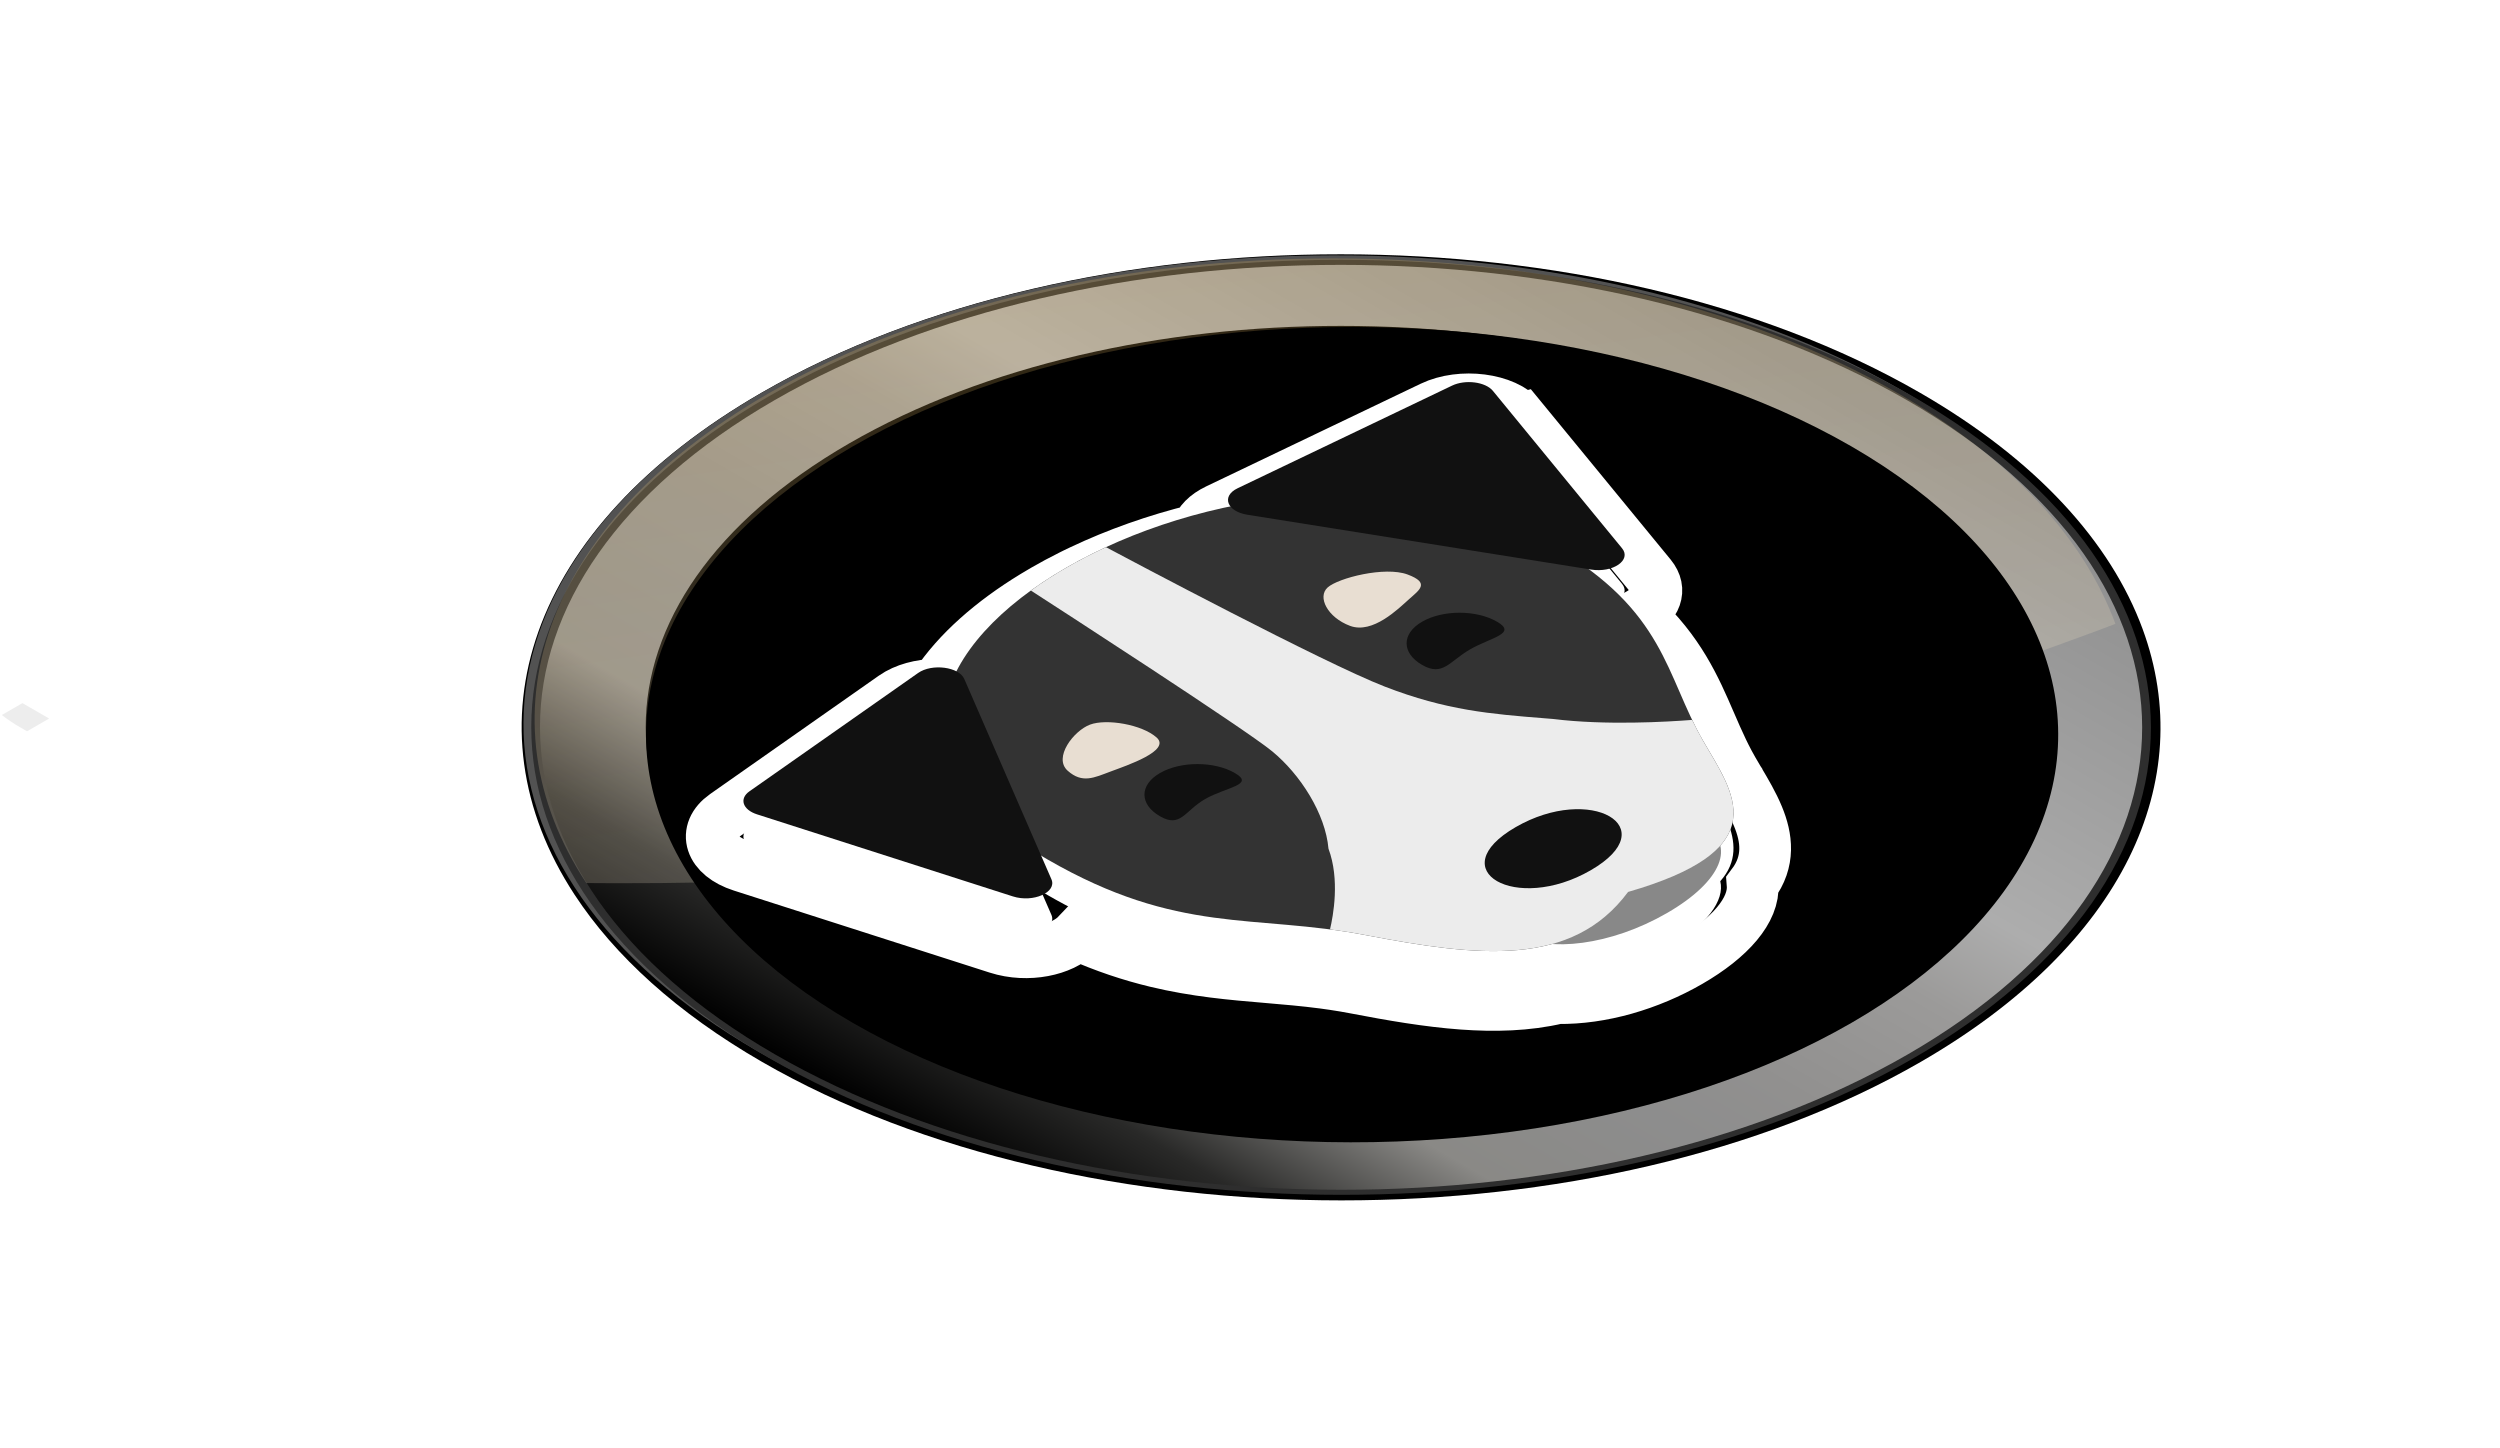
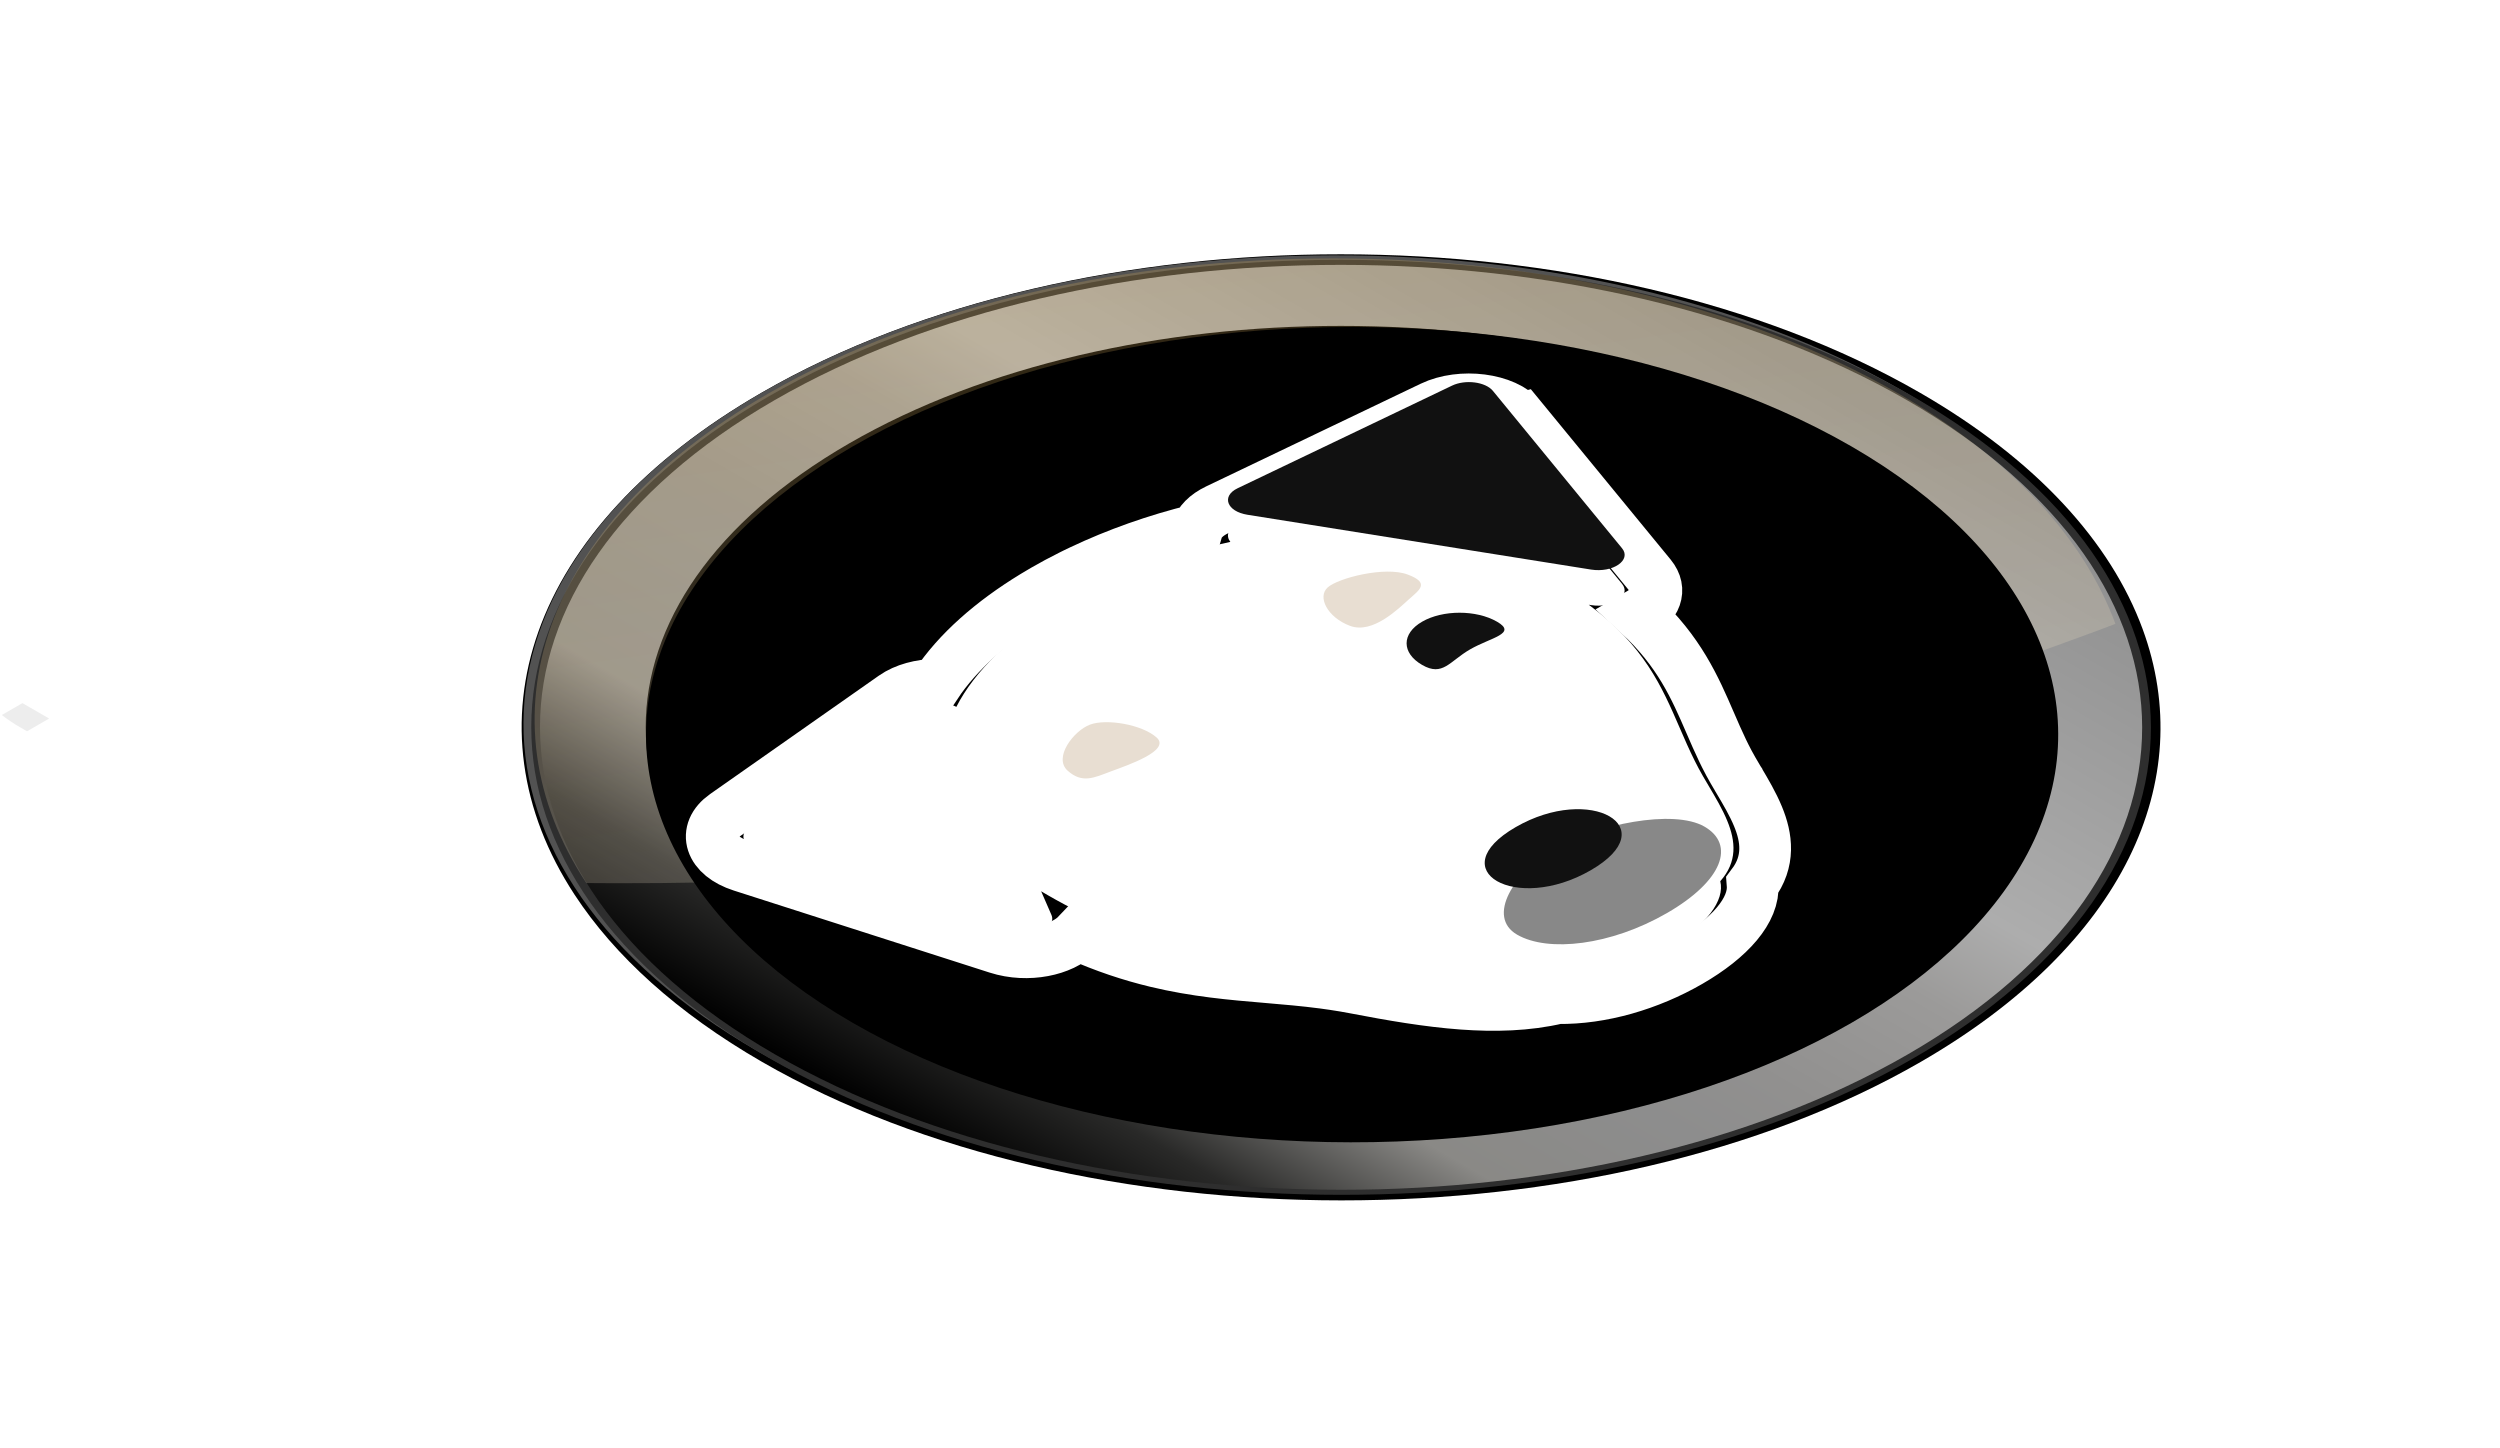
<svg xmlns="http://www.w3.org/2000/svg" width="145" height="84" viewBox="0 0 145 84" fill="none">
  <path d="M111.379 22.79C118.131 26.688 122.428 31.465 124.272 36.483C127.496 45.262 123.206 54.776 111.399 61.592C92.844 72.304 62.751 72.299 44.185 61.581C39.261 58.738 35.642 55.428 33.329 51.897C26.921 42.116 30.532 30.649 44.166 22.779C62.721 12.067 92.814 12.072 111.379 22.79V22.79Z" fill="black" />
  <path d="M110.12 60.853C128.45 50.271 128.547 33.17 110.336 22.657C92.126 12.145 62.504 12.201 44.173 22.783C25.843 33.365 25.746 50.466 43.957 60.979C62.167 71.492 91.789 71.436 110.12 60.853Z" fill="#525252" />
  <path d="M111.005 61.364C129.342 50.778 129.333 33.61 110.986 23.017C92.638 12.425 62.898 12.42 44.561 23.006C26.224 33.593 26.232 50.761 44.58 61.353C62.928 71.945 92.667 71.95 111.005 61.364Z" fill="#2E2E2E" />
  <path d="M110.646 61.158C128.786 50.685 128.778 33.702 110.628 23.224C92.477 12.746 63.059 12.741 44.919 23.213C26.779 33.685 26.787 50.669 44.938 61.147C63.088 71.625 92.507 71.63 110.646 61.158Z" fill="url(#paint0_linear_53_4821)" />
  <path d="M106.31 58.654C122.056 49.564 122.049 34.821 106.294 25.726C90.538 16.63 65.001 16.626 49.255 25.716C33.509 34.807 33.516 49.549 49.272 58.645C65.027 67.74 90.564 67.745 106.31 58.654Z" fill="black" />
  <path d="M105.961 58.453C121.514 49.474 121.507 34.912 105.944 25.927C90.382 16.943 65.158 16.939 49.605 25.918C34.051 34.897 34.059 49.459 49.621 58.443C65.183 67.427 90.407 67.431 105.961 58.453Z" fill="#525252" />
  <path d="M105.19 58.008C120.319 49.274 120.312 35.11 105.175 26.372C90.038 17.633 65.503 17.629 50.374 26.363C35.246 35.096 35.253 49.26 50.39 57.999C65.527 66.738 90.062 66.742 105.19 58.008Z" fill="url(#paint1_linear_53_4821)" />
  <path d="M103.229 56.875C117.274 48.767 117.267 35.617 103.214 27.504C89.161 19.391 66.382 19.387 52.337 27.495C38.291 35.604 38.298 48.754 52.351 56.867C66.405 64.98 89.183 64.984 103.229 56.875Z" fill="black" />
  <path d="M102.644 56.538C116.367 48.616 116.361 35.768 102.63 27.841C88.899 19.914 66.644 19.911 52.921 27.833C39.198 35.755 39.205 48.603 52.935 56.53C66.666 64.456 88.921 64.46 102.644 56.538Z" fill="url(#paint2_linear_53_4821)" />
  <path style="mix-blend-mode:multiply" opacity="0.3" d="M52.563 27.605C66.389 19.624 88.811 19.628 102.645 27.614C116.479 35.6 116.485 48.544 102.659 56.526C88.834 64.508 66.411 64.504 52.577 56.518C38.744 48.532 38.737 35.587 52.563 27.605V27.605ZM54.232 55.563C67.151 63.021 88.092 63.025 101.004 55.57C113.916 48.116 113.91 36.027 100.991 28.569C88.071 21.11 67.131 21.107 54.218 28.561C41.306 36.015 41.312 48.104 54.232 55.563V55.563Z" fill="url(#paint3_radial_53_4821)" />
  <g opacity="0.3">
    <path d="M61.351 44.896L67.284 41.471L70.252 43.185L69.348 43.707L80.461 50.122L75.378 53.057L61.915 51.404L67.109 54.403L67.978 53.902L70.946 55.615L65.013 59.041L62.045 57.327L62.949 56.805L54.804 52.103L53.9 52.625L50.932 50.911L57.462 47.142L69.477 48.585L65.187 46.109L64.319 46.61L61.351 44.896L61.351 44.896Z" fill="url(#paint4_linear_53_4821)" />
    <path d="M82.052 49.204L79.084 47.49L79.989 46.968L71.844 42.266L70.939 42.788L67.971 41.075L78.788 34.83L83.476 37.536L80.275 39.384L78.555 38.392L76.909 39.342L79.913 41.076L82.645 39.499L84.708 40.691L81.977 42.267L85.054 44.044L87.423 42.676L90.392 44.389L82.052 49.203L82.052 49.204Z" fill="url(#paint5_linear_53_4821)" />
-     <path d="M97.278 29.213L94.166 31.009L92.755 30.194L91.597 30.863L99.742 35.565L101.008 34.834L103.976 36.547L96.379 40.933L93.411 39.219L94.677 38.488L86.532 33.786L85.375 34.455L86.786 35.27L83.675 37.066L79.295 34.537L92.898 26.684L97.278 29.213V29.213Z" fill="url(#paint6_linear_53_4821)" />
  </g>
  <path d="M60.174 44.217L66.107 40.791L69.075 42.505L68.171 43.027L79.284 49.443L74.201 52.377L60.738 50.725L65.932 53.724L66.801 53.222L69.769 54.936L63.836 58.361L60.867 56.647L61.772 56.125L53.627 51.423L52.723 51.945L49.754 50.232L56.284 46.462L68.3 47.906L64.01 45.429L63.142 45.931L60.173 44.217L60.174 44.217Z" fill="#525252" />
  <path d="M80.875 48.524L77.907 46.81L78.811 46.288L70.667 41.586L69.762 42.108L66.794 40.395L77.611 34.15L82.299 36.856L79.097 38.705L77.378 37.712L75.732 38.662L78.736 40.397L81.468 38.82L83.531 40.011L80.799 41.588L83.876 43.364L86.246 41.996L89.214 43.709L80.875 48.524L80.875 48.524Z" fill="#525252" />
  <path d="M96.101 28.533L92.99 30.329L91.578 29.515L90.42 30.183L98.565 34.885L99.831 34.154L102.8 35.867L95.202 40.254L92.234 38.54L93.5 37.809L85.356 33.107L84.198 33.775L85.61 34.59L82.498 36.386L78.118 33.858L91.721 26.005L96.101 28.533V28.533Z" fill="#525252" />
  <path opacity="0.2" d="M110.121 22.83C116.705 26.631 120.896 31.29 122.693 36.183C122.468 36.27 122.242 36.355 122.016 36.44C121.75 36.54 121.484 36.64 121.218 36.738C119.702 37.301 118.187 37.843 116.673 38.364C116.393 38.461 116.114 38.556 115.835 38.651C115.504 38.763 115.173 38.874 114.841 38.985C113.73 39.355 112.619 39.715 111.51 40.064C86.964 47.79 63.257 50.291 47.047 50.988C45.726 51.045 44.454 51.09 43.236 51.125C42.848 51.136 42.465 51.146 42.088 51.155C41.76 51.163 41.436 51.17 41.116 51.176C39.169 51.216 37.381 51.23 35.768 51.227C35.366 51.226 34.975 51.224 34.595 51.221C34.395 51.22 34.199 51.218 34.005 51.216C27.756 41.678 31.278 30.495 44.573 22.819C62.669 12.373 92.015 12.378 110.121 22.83L110.121 22.83Z" fill="url(#paint7_linear_53_4821)" />
  <path d="M1.301 40.781L2.85 41.675L1.568 42.415L1.168 42.184C0.778 41.959 0.423 41.72 0.105 41.471L1.301 40.781L1.301 40.781Z" fill="#EDEDED" />
  <path d="M1.286 40.767L1.282 40.77L1.302 40.781L1.306 40.779L1.286 40.767Z" fill="#EDEDED" />
  <circle r="33.439" transform="matrix(0.866 -0.5 0.866 0.5 78.422 42.609)" fill="black" />
  <g filter="url(#filter0_d_53_4821)">
    <path d="M63.32 32.133C62.812 32.386 62.32 32.651 61.845 32.925C61.663 33.03 61.483 33.137 61.306 33.245C58.62 34.884 56.535 36.842 55.469 38.939C54.859 38.622 53.844 38.618 53.25 39.034L43.468 45.897C42.858 46.325 43.069 46.967 43.908 47.236L58.746 51.995C59.922 52.371 61.309 51.756 60.982 51.003L60.386 49.634C60.508 49.707 60.633 49.781 60.759 49.854C66.064 52.916 69.783 53.231 73.76 53.568C75.052 53.677 76.371 53.789 77.78 53.998C78.25 54.067 78.73 54.148 79.222 54.242C83.35 55.037 87.042 55.58 90.022 54.755C91.916 54.879 94.39 54.282 96.681 52.96C99.018 51.611 100.046 50.151 99.776 49.05C100.775 47.927 100.671 46.74 100.179 45.545C99.902 44.871 99.502 44.195 99.105 43.526L99.102 43.52C98.99 43.332 98.879 43.144 98.771 42.957C98.601 42.663 98.445 42.369 98.298 42.075C97.974 41.428 97.694 40.782 97.414 40.136C96.386 37.762 95.358 35.389 92.149 33.016L92.28 33.037C93.547 33.239 94.64 32.488 94.077 31.802L86.585 22.671C86.156 22.148 84.988 21.999 84.216 22.368L71.778 28.321C71.202 28.597 71.094 29.029 71.36 29.371C68.7 29.924 66.161 30.78 63.897 31.852C63.782 31.906 63.669 31.961 63.556 32.016C63.477 32.054 63.398 32.093 63.32 32.133Z" fill="white" />
    <path d="M100.84 43.177C100.728 42.988 100.619 42.804 100.514 42.621C100.353 42.343 100.204 42.063 100.062 41.78C100.011 41.678 99.961 41.576 99.912 41.474C99.66 40.95 99.431 40.422 99.196 39.878L99.173 39.826C98.315 37.843 97.393 35.714 95.061 33.567C96.009 33.023 96.408 32.165 95.738 31.348L88.245 22.217L86.585 22.671L88.245 22.217C87.303 21.069 84.739 20.741 83.044 21.552L70.606 27.505C69.939 27.824 69.56 28.24 69.434 28.669C67.04 29.256 64.775 30.065 62.732 31.032C62.61 31.09 62.489 31.148 62.369 31.206C62.285 31.248 62.201 31.289 62.117 31.331C61.576 31.601 61.052 31.883 60.546 32.175C60.352 32.287 60.161 32.401 59.972 32.516C57.534 34.003 55.537 35.752 54.284 37.652C53.39 37.672 52.494 37.895 51.831 38.36L42.049 45.223C40.71 46.162 41.174 47.572 43.015 48.163L57.854 52.922C59.631 53.492 61.63 53.029 62.467 52.145C64.072 52.861 65.581 53.358 67.05 53.712C69.353 54.267 71.471 54.446 73.426 54.611L73.493 54.617C74.596 54.711 75.644 54.8 76.731 54.942L76.731 54.942C76.736 54.943 76.741 54.944 76.746 54.944C76.938 54.969 77.13 54.996 77.323 55.025C77.755 55.089 78.193 55.162 78.641 55.249C80.717 55.648 82.819 56.012 84.823 56.158C86.681 56.293 88.57 56.251 90.352 55.83C92.88 55.87 95.647 55.057 97.98 53.71C100.342 52.347 101.764 50.721 101.65 49.243C102.67 47.889 102.468 46.517 101.967 45.3C101.669 44.576 101.245 43.86 100.857 43.206L100.845 43.186L100.844 43.183L100.84 43.177Z" stroke="white" stroke-width="3" />
  </g>
-   <path d="M90.085 31.669C81.396 26.653 69.45 28.534 61.847 32.923C54.245 37.312 50.987 44.209 60.761 49.851C68.364 54.24 72.708 52.986 79.224 54.24C85.741 55.494 91.171 56.121 94.429 51.732C103.117 49.224 100.524 45.988 98.773 42.955C96.601 39.193 96.601 35.431 90.085 31.669Z" fill="#333333" />
  <path d="M98.856 47.942C100.655 48.981 99.942 51.077 96.684 52.958C93.425 54.839 89.795 55.251 87.995 54.212C86.196 53.173 87.791 50.594 90.191 49.209C92.59 47.824 97.056 46.903 98.856 47.942Z" fill="#888888" />
-   <path d="M98.144 41.755C96.718 41.867 93.128 42.08 90.085 41.701C89.919 41.687 89.754 41.674 89.591 41.661C86.472 41.412 83.88 41.205 80.31 39.82C76.773 38.447 65.455 32.434 64.144 31.735C63.343 32.106 62.575 32.503 61.847 32.923C61.119 33.344 60.43 33.787 59.789 34.251C61.043 35.06 72.246 42.302 73.794 43.582C75.434 44.938 76.873 47.197 77.052 49.224C77.717 51.002 77.331 53.103 77.14 53.906C77.813 53.994 78.505 54.102 79.224 54.24C85.741 55.494 91.171 56.121 94.429 51.732C102.576 49.381 100.804 46.388 99.108 43.524C98.995 43.334 98.882 43.144 98.773 42.955C98.543 42.555 98.336 42.155 98.144 41.755Z" fill="#ECECEC" />
-   <path d="M71.622 44.836C72.822 45.528 71.095 45.654 69.895 46.346C68.695 47.039 68.478 48.036 67.278 47.343C66.078 46.651 66.078 45.528 67.278 44.836C68.478 44.143 70.423 44.143 71.622 44.836Z" fill="#111111" />
  <path d="M86.827 36.058C88.026 36.751 86.465 36.972 85.265 37.664C84.066 38.357 83.682 39.258 82.483 38.566C81.283 37.873 81.283 36.751 82.483 36.058C83.682 35.365 85.627 35.365 86.827 36.058Z" fill="#111111" />
  <path d="M87.913 47.971C92.257 45.463 96.601 47.971 92.257 50.478C87.913 52.986 83.569 50.478 87.913 47.971Z" fill="#111111" />
-   <path d="M53.252 39.032C54.053 38.47 55.621 38.674 55.928 39.379L60.984 51.001C61.311 51.754 59.924 52.369 58.748 51.992L43.91 47.233C43.071 46.964 42.86 46.322 43.47 45.895L53.252 39.032Z" fill="#111111" />
  <path d="M72.352 29.856C71.155 29.666 70.825 28.777 71.781 28.319L84.219 22.366C84.99 21.997 86.158 22.146 86.587 22.669L94.079 31.8C94.642 32.486 93.55 33.237 92.282 33.035L72.352 29.856Z" fill="#111111" />
  <path d="M61.925 44.702C62.776 45.462 63.465 45.102 64.415 44.748C65.364 44.393 67.934 43.536 67.084 42.776C66.233 42.017 64.174 41.672 63.224 42.027C62.274 42.382 61.075 43.943 61.925 44.702Z" fill="#E8DED2" />
  <path d="M81.64 33.321C82.955 33.812 82.332 34.21 81.718 34.759C81.104 35.307 79.618 36.791 78.303 36.3C76.988 35.809 76.391 34.62 77.005 34.071C77.62 33.523 80.325 32.83 81.64 33.321Z" fill="#E8DED2" />
  <defs>
    <filter id="filter0_d_53_4821" x="33.265" y="15.924" width="77.129" height="49.6" filterUnits="userSpaceOnUse" color-interpolation-filters="sRGB">
      <feFlood flood-opacity="0" result="BackgroundImageFix" />
      <feColorMatrix in="SourceAlpha" type="matrix" values="0 0 0 0 0 0 0 0 0 0 0 0 0 0 0 0 0 0 127 0" result="hardAlpha" />
      <feOffset dy="2.059" />
      <feGaussianBlur stdDeviation="3.089" />
      <feColorMatrix type="matrix" values="0 0 0 0 0 0 0 0 0 0 0 0 0 0 0 0 0 0 0.35 0" />
      <feBlend mode="normal" in2="BackgroundImageFix" result="effect1_dropShadow_53_4821" />
      <feBlend mode="normal" in="SourceGraphic" in2="effect1_dropShadow_53_4821" result="shape" />
    </filter>
    <linearGradient id="paint0_linear_53_4821" x1="44.938" y1="61.147" x2="77.778" y2="4.26" gradientUnits="userSpaceOnUse">
      <stop />
      <stop offset="0.1" stop-color="#292928" />
      <stop offset="0.22" stop-color="#8A8986" />
      <stop offset="0.34" stop-color="#8D8D8D" />
      <stop offset="0.42" stop-color="#91908F" />
      <stop offset="0.55" stop-color="#9B9A99" />
      <stop offset="0.64" stop-color="#ADADAD" />
      <stop offset="1" stop-color="#8D8D8D" />
    </linearGradient>
    <linearGradient id="paint1_linear_53_4821" x1="49.483" y1="25.848" x2="79.187" y2="77.301" gradientUnits="userSpaceOnUse">
      <stop stop-color="#FEE962" />
      <stop offset="0.1" stop-color="#FEE35D" />
      <stop offset="0.22" stop-color="#FED452" />
      <stop offset="0.34" stop-color="#FEBF41" />
      <stop offset="0.42" stop-color="#FEB836" />
      <stop offset="0.55" stop-color="#FEA519" />
      <stop offset="0.64" stop-color="#FF9500" />
      <stop offset="1" stop-color="#FEE04C" />
    </linearGradient>
    <linearGradient id="paint2_linear_53_4821" x1="43.005" y1="22.108" x2="94.026" y2="110.487" gradientUnits="userSpaceOnUse">
      <stop stop-color="#FEE962" />
      <stop offset="0.1" stop-color="#FEE35D" />
      <stop offset="0.22" stop-color="#FED452" />
      <stop offset="0.34" stop-color="#FEBF41" />
      <stop offset="0.42" stop-color="#FEB836" />
      <stop offset="0.55" stop-color="#FEA519" />
      <stop offset="0.64" stop-color="#FF9500" />
      <stop offset="1" stop-color="#FEE04C" />
    </linearGradient>
    <radialGradient id="paint3_radial_53_4821" cx="0" cy="0" r="1" gradientUnits="userSpaceOnUse" gradientTransform="translate(77.611 42.066) rotate(-29.998) scale(28.906 25.047)">
      <stop offset="0.94" stop-color="white" />
      <stop offset="1" stop-color="#8C6239" />
    </radialGradient>
    <linearGradient id="paint4_linear_53_4821" x1="50.846" y1="41.422" x2="59.716" y2="56.786" gradientUnits="userSpaceOnUse">
      <stop stop-color="white" />
      <stop offset="1" />
    </linearGradient>
    <linearGradient id="paint5_linear_53_4821" x1="23.371" y1="9.082" x2="23.371" y2="9.082" gradientUnits="userSpaceOnUse">
      <stop stop-color="white" />
      <stop offset="1" />
    </linearGradient>
    <linearGradient id="paint6_linear_53_4821" x1="36.087" y1="1.741" x2="36.087" y2="1.741" gradientUnits="userSpaceOnUse">
      <stop stop-color="white" />
      <stop offset="1" />
    </linearGradient>
    <linearGradient id="paint7_linear_53_4821" x1="82.604" y1="53.849" x2="74.864" y2="0.166" gradientUnits="userSpaceOnUse">
      <stop stop-color="#FEFBF6" />
      <stop offset="1" stop-color="#EFA91D" />
    </linearGradient>
  </defs>
</svg>